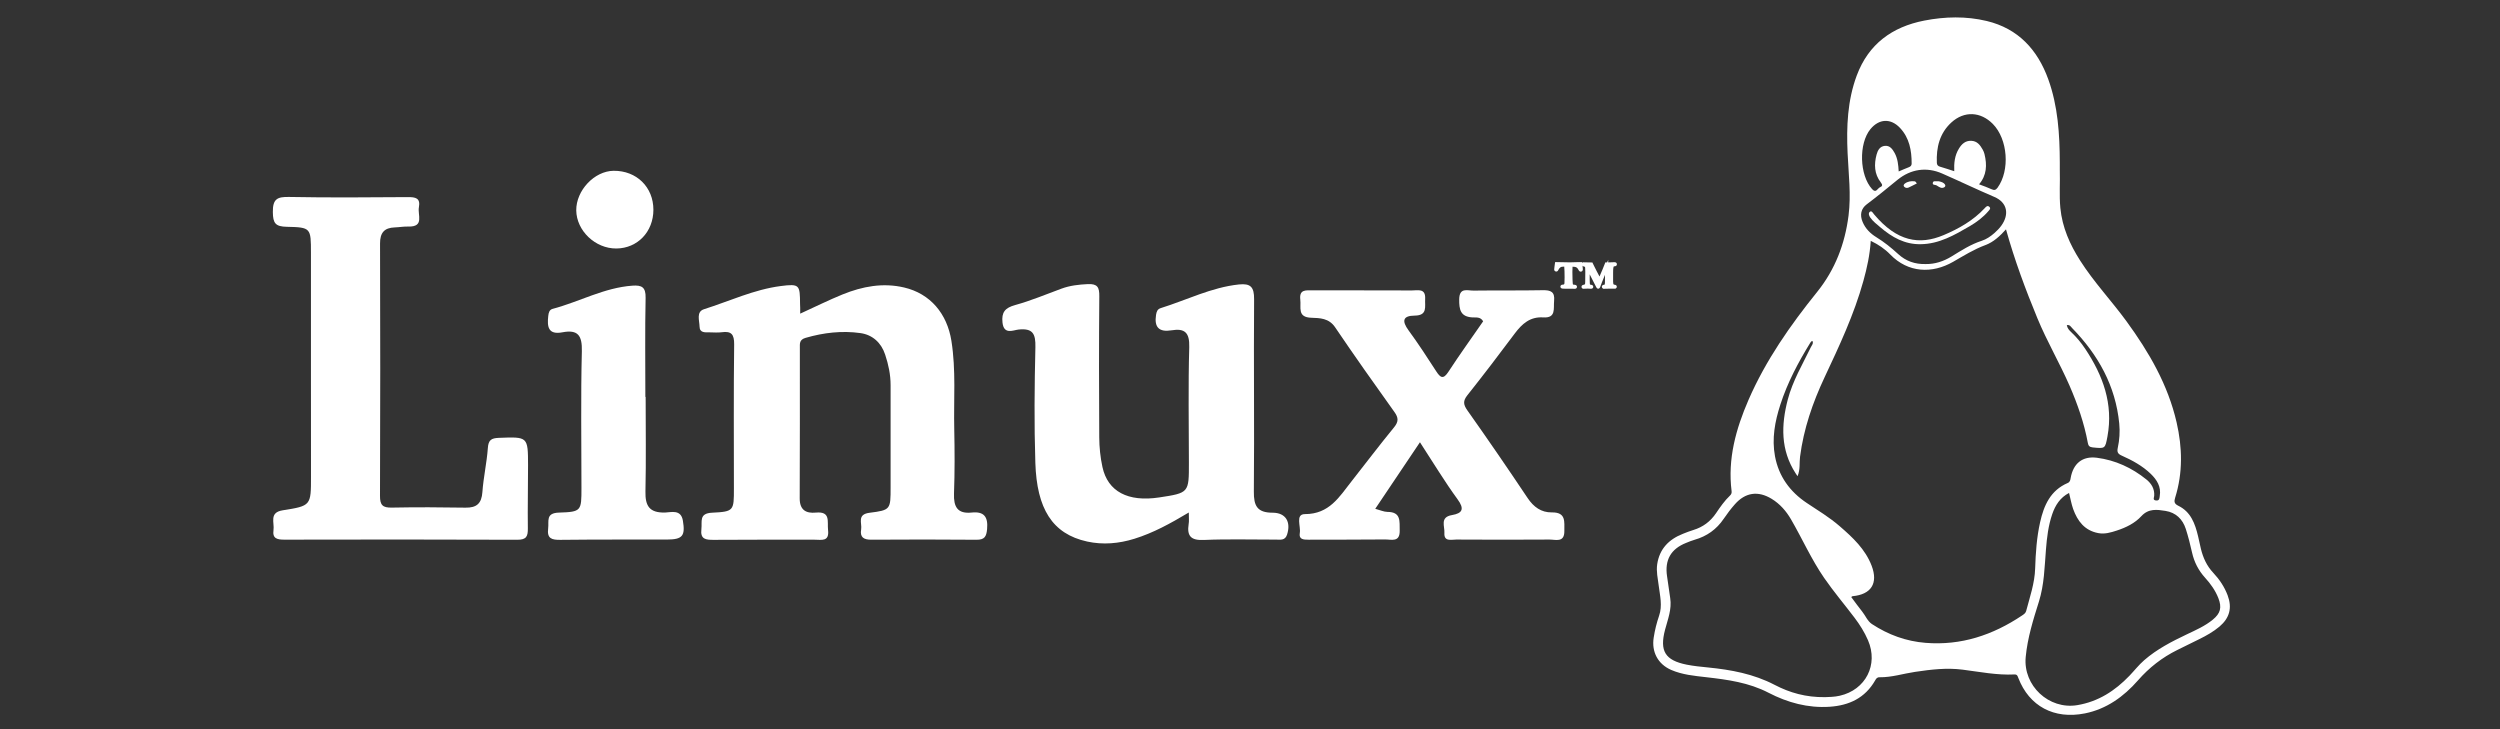
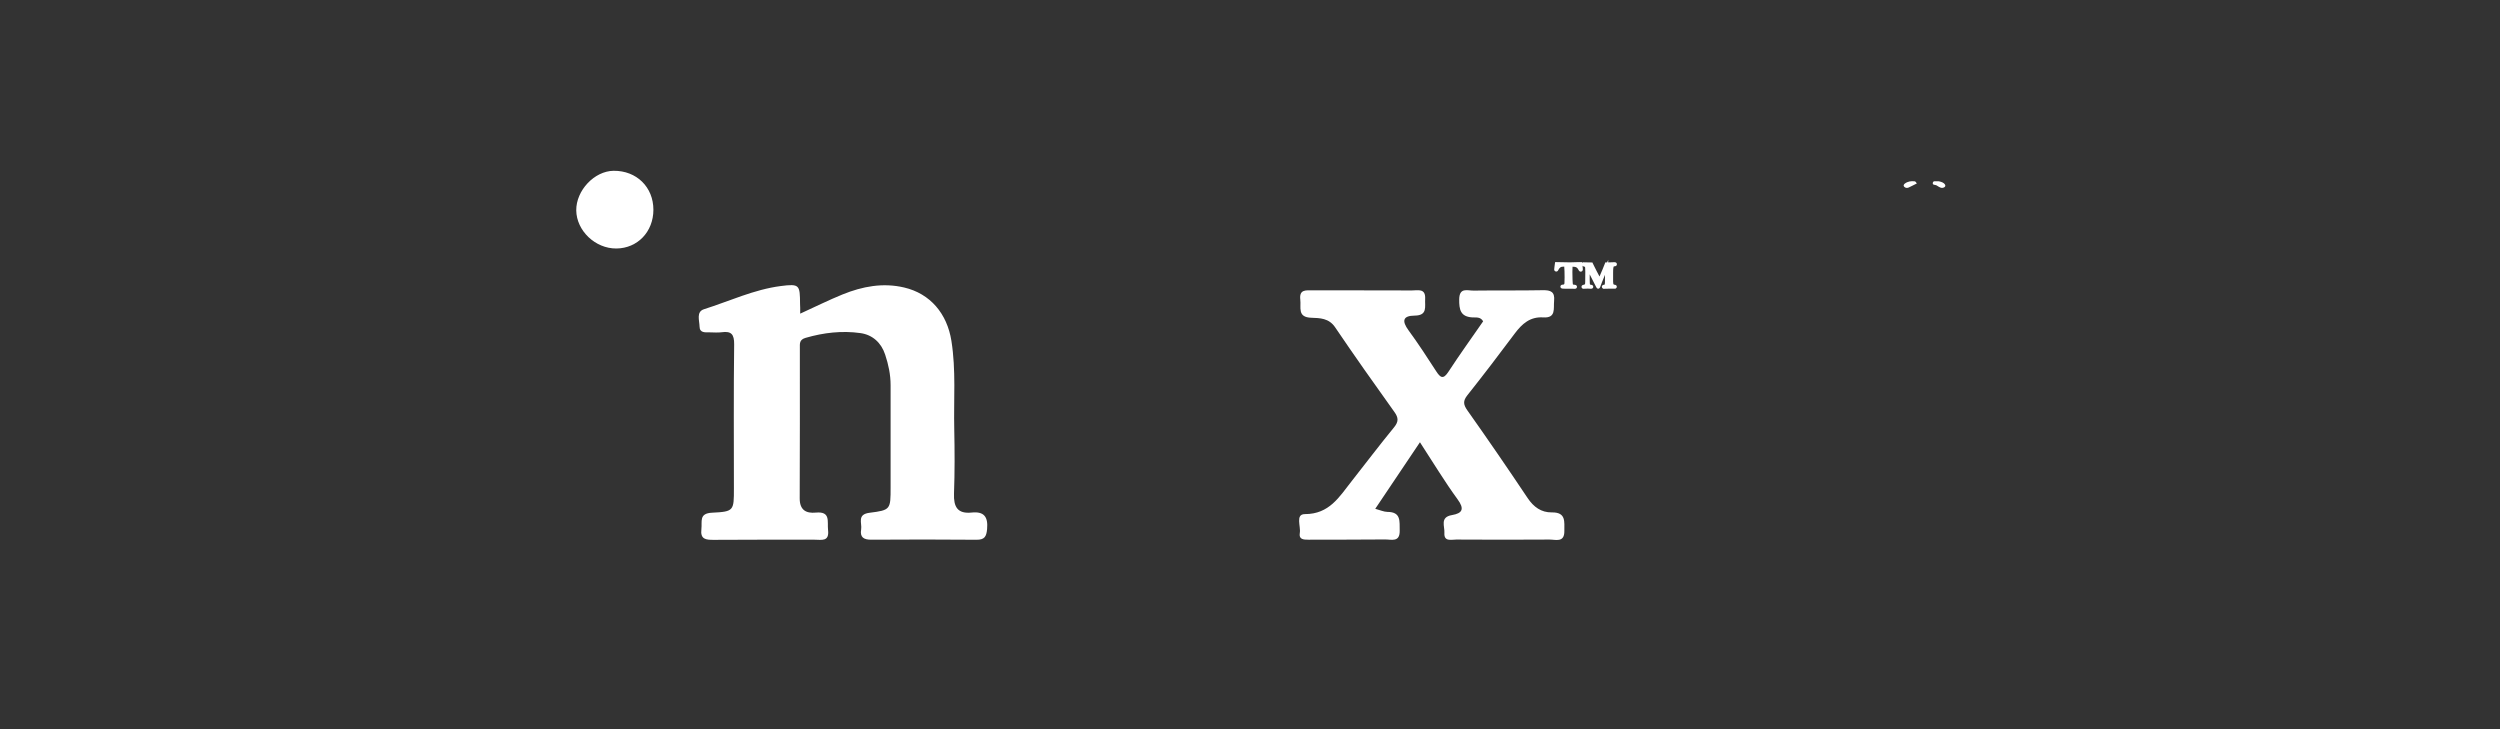
<svg xmlns="http://www.w3.org/2000/svg" version="1.1" id="Layer_1" x="0px" y="0px" viewBox="0 0 500 145.81" style="enable-background:new 0 0 500 145.81;" xml:space="preserve">
  <rect x="0" y="0" width="500" height="145.81" fill="#333333" stroke="none" />
  <style type="text/css">
	.st0{fill:#FFFFFF;}
</style>
  <g>
    <g>
      <path class="st0" d="M160.04,62.73c3.07-1.4,5.73-2.73,8.49-3.85c3.95-1.6,8.05-2.38,12.3-1.38c5.25,1.23,8.59,5.25,9.45,10.66    c0.94,5.88,0.44,11.77,0.57,17.65c0.09,4.31,0.11,8.62-0.05,12.92c-0.09,2.63,0.69,4.07,3.53,3.78c2.49-0.26,3.31,0.86,3.09,3.31    c-0.14,1.5-0.51,2.14-2.1,2.13c-7.01-0.06-14.03-0.06-21.04-0.01c-1.54,0.01-2.32-0.48-2.05-2.06c0.21-1.26-0.9-3.01,1.71-3.33    c4.2-0.52,4.18-0.69,4.18-5.08c0-6.81-0.01-13.62,0-20.44c0-2.11-0.43-4.13-1.09-6.11c-0.79-2.41-2.55-3.96-4.93-4.3    c-3.68-0.52-7.36-0.1-10.98,0.95c-1.28,0.37-1.15,1.17-1.15,2.04c-0.01,10.02,0.03,20.04-0.03,30.05    c-0.01,2.34,1.26,3.05,3.22,2.86c3.03-0.29,2.26,1.81,2.45,3.49c0.28,2.41-1.35,1.92-2.68,1.93c-6.71,0.01-13.43-0.03-20.14,0.03    c-1.61,0.01-2.77-0.07-2.51-2.18c0.18-1.49-0.54-3.12,2.14-3.25c4.37-0.21,4.36-0.41,4.36-4.82c0-9.62-0.07-19.23,0.05-28.84    c0.02-2.03-0.57-2.7-2.5-2.43c-0.79,0.11-1.6,0.02-2.4,0.02c-0.9,0-2,0.14-2.02-1.16c-0.02-1.21-0.71-2.96,0.9-3.47    c5.09-1.61,10-3.94,15.33-4.63c3.8-0.49,3.84-0.22,3.87,3.57C160.05,61.27,160.04,61.76,160.04,62.73z" />
-       <path class="st0" d="M237.76,102.5c-3.75,2.24-7.14,4.09-10.87,5.25c-3.11,0.97-6.29,1.25-9.45,0.56    c-7.02-1.53-10.08-6.62-10.37-15.74c-0.25-7.7-0.17-15.43,0.01-23.13c0.06-2.67-0.5-3.84-3.39-3.53c-1.06,0.12-2.92,1.09-3.19-1.4    c-0.22-2.07,0.51-2.94,2.53-3.5c3.15-0.87,6.19-2.15,9.26-3.28c1.71-0.63,3.45-0.82,5.27-0.91c1.95-0.09,2.32,0.65,2.3,2.42    c-0.08,9.41-0.07,18.83-0.01,28.24c0.01,1.98,0.22,4,0.64,5.93c1.07,4.91,5.12,7.02,11.33,6.08c5.98-0.91,5.97-0.91,5.96-6.94    c-0.01-7.71-0.15-15.43,0.07-23.14c0.08-2.88-0.89-3.79-3.53-3.35c-2.49,0.41-3.51-0.58-3.11-3.1c0.11-0.66,0.28-1.13,0.94-1.34    c5.2-1.62,10.11-4.14,15.63-4.73c2.35-0.25,3.06,0.52,3.04,2.95c-0.1,12.82,0.07,25.64-0.05,38.46c-0.03,2.88,0.67,4.24,3.77,4.24    c2.65,0.01,3.68,1.89,2.87,4.39c-0.4,1.21-1.33,0.99-2.2,0.99c-4.81,0.01-9.62-0.14-14.42,0.07c-2.56,0.12-3.44-0.74-3.06-3.18    C237.84,104.23,237.76,103.62,237.76,102.5z" />
-       <path class="st0" d="M62.19,73.41c0-7.61,0-15.22,0-22.84c0-4.97,0-5.11-4.82-5.21c-2.26-0.05-2.78-0.68-2.8-2.94    c-0.03-2.62,0.86-3.08,3.25-3.03c7.91,0.15,15.83,0.09,23.74,0.03c1.54-0.01,2.57,0.18,2.22,2.04c-0.29,1.5,1.15,3.94-2.11,3.85    c-0.9-0.03-1.8,0.14-2.7,0.17c-2.1,0.07-2.97,1.06-2.96,3.22c0.05,16.82,0.06,33.65-0.01,50.47c-0.01,1.86,0.54,2.39,2.37,2.35    c4.91-0.1,9.82-0.07,14.72,0.01c2.24,0.04,3.23-0.83,3.39-3.12c0.21-2.95,0.88-5.86,1.09-8.8c0.11-1.6,0.68-1.98,2.18-2.04    c5.83-0.22,5.85-0.27,5.86,5.47c0.01,4.21-0.1,8.41-0.04,12.62c0.02,1.59-0.27,2.3-2.11,2.29c-15.52-0.07-31.05-0.05-46.57-0.02    c-1.41,0-2.44-0.19-2.19-1.91c0.22-1.48-0.93-3.52,1.84-3.96c5.67-0.89,5.66-0.95,5.66-6.72C62.19,88.04,62.19,80.72,62.19,73.41z    " />
      <path class="st0" d="M283.99,88.45c-3.13,4.66-5.96,8.87-8.94,13.31c0.98,0.26,1.71,0.61,2.44,0.62c2.77,0.01,2.4,1.9,2.45,3.72    c0.06,2.43-1.67,1.78-2.92,1.79c-5.11,0.05-10.22,0.03-15.32,0.05c-0.98,0-1.97-0.04-1.74-1.34c0.24-1.32-0.94-3.78,1.03-3.78    c4.86,0,6.86-3.43,9.29-6.52c2.84-3.61,5.61-7.27,8.52-10.82c0.94-1.15,0.92-1.92,0.07-3.1c-4.01-5.6-7.99-11.23-11.85-16.93    c-1.24-1.83-3.05-1.84-4.75-1.9c-2.85-0.09-2.02-2.05-2.21-3.61c-0.25-2.12,1.15-1.87,2.47-1.87c6.61,0.01,13.22-0.01,19.83,0.02    c1.2,0,2.8-0.5,2.67,1.7c-0.09,1.51,0.54,3.31-2.09,3.33c-2.41,0.02-2.59,1.09-1.23,2.95c1.94,2.65,3.74,5.41,5.52,8.17    c0.86,1.33,1.43,1.7,2.47,0.09c2.23-3.42,4.62-6.73,6.93-10.07c-0.55-0.95-1.43-0.73-2.18-0.78c-2.37-0.15-2.63-1.57-2.61-3.61    c0.03-2.46,1.66-1.73,2.88-1.75c4.61-0.06,9.22,0.01,13.82-0.08c1.61-0.03,2.46,0.31,2.28,2.13c-0.15,1.53,0.44,3.48-2.17,3.31    c-2.63-0.17-4.24,1.28-5.69,3.21c-3.11,4.16-6.25,8.29-9.48,12.35c-0.92,1.16-0.82,1.88,0.01,3.06    c4.09,5.78,8.09,11.61,12.03,17.5c1.21,1.81,2.74,2.91,4.85,2.88c2.9-0.04,2.47,1.9,2.5,3.7c0.04,2.42-1.75,1.72-2.99,1.73    c-6.21,0.05-12.42,0.03-18.63,0c-1,0-2.49,0.48-2.37-1.34c0.09-1.29-0.95-3.13,1.49-3.55c2.12-0.36,2.58-1.21,1.13-3.18    C288.93,96.32,286.67,92.56,283.99,88.45z" />
-       <path class="st0" d="M129.13,79.38c0,6.31,0.1,12.62-0.04,18.93c-0.06,2.89,0.8,4.27,3.92,4.2c1.19-0.03,3.19-0.72,3.57,1.64    c0.5,3.03-0.07,3.75-3.18,3.76c-7.11,0.01-14.23-0.02-21.34,0.06c-1.7,0.02-2.69-0.25-2.43-2.27c0.19-1.47-0.55-3.09,2.16-3.18    c4.5-0.14,4.5-0.35,4.5-4.93c0-9.12-0.15-18.24,0.08-27.35c0.08-3.14-0.79-4.37-3.88-3.78c-2.88,0.55-3.08-1.13-2.84-3.28    c0.07-0.66,0.23-1.24,0.88-1.41c5.36-1.42,10.3-4.24,15.97-4.64c1.86-0.13,2.66,0.3,2.62,2.42c-0.14,6.61-0.05,13.22-0.05,19.83    C129.08,79.38,129.1,79.38,129.13,79.38z" />
      <path class="st0" d="M130.68,41.97c-0.01,4.39-3.17,7.69-7.4,7.73c-4.21,0.04-7.98-3.55-8.03-7.62c-0.04-3.99,3.63-7.88,7.47-7.92    C127.31,34.11,130.69,37.43,130.68,41.97z" />
      <g>
        <g>
          <path class="st0" d="M311.28,52.72c1.22,0.03,2.13,0.05,2.71,0.05c0.45,0,0.93-0.01,1.47-0.04c0.19-0.01,0.35-0.01,0.47-0.01      c0.05,0,0.13,0,0.24,0c0.02,0.1,0.04,0.3,0.06,0.6l0.05,0.56c0,0.09-0.04,0.14-0.12,0.14c-0.06,0-0.11-0.06-0.17-0.17      c-0.09-0.19-0.2-0.35-0.34-0.49c-0.14-0.14-0.3-0.23-0.49-0.27c-0.18-0.04-0.49-0.07-0.92-0.07c-0.04,0.36-0.06,0.81-0.06,1.35      c0,0.55,0.01,1.09,0.03,1.6c0.02,0.51,0.05,0.82,0.08,0.93s0.08,0.18,0.16,0.23c0.07,0.05,0.24,0.08,0.52,0.1      c0.09,0.01,0.14,0.04,0.14,0.1c0,0.07-0.04,0.1-0.12,0.1l-0.1,0l-0.73-0.02c-0.57,0-0.92,0-1.04,0.01l-0.45,0.02      c-0.04,0-0.11,0-0.22-0.01c-0.05-0.01-0.08-0.04-0.08-0.09c0-0.07,0.04-0.1,0.13-0.1c0.21,0,0.37-0.04,0.47-0.13      c0.11-0.09,0.17-0.23,0.2-0.41c0.02-0.19,0.04-0.6,0.04-1.23c0-1-0.03-1.81-0.09-2.44c-0.39,0-0.67,0.02-0.84,0.05      s-0.34,0.12-0.5,0.26c-0.16,0.14-0.29,0.33-0.39,0.55c-0.04,0.09-0.09,0.13-0.14,0.13c-0.08,0-0.12-0.04-0.12-0.11      c0-0.02,0.01-0.18,0.04-0.46C311.21,53.15,311.24,52.91,311.28,52.72z" />
          <path class="st0" d="M312.69,57.73c-0.05,0-0.13,0-0.24-0.01c-0.24-0.05-0.37-0.2-0.37-0.39c0-0.19,0.14-0.4,0.44-0.4      c0.18,0,0.25-0.04,0.28-0.06c0.06-0.05,0.08-0.15,0.09-0.22c0.02-0.12,0.03-0.43,0.03-1.19c0-0.85-0.02-1.56-0.07-2.14      c-0.28,0.01-0.43,0.02-0.51,0.04c-0.12,0.02-0.24,0.09-0.35,0.19c-0.13,0.11-0.23,0.26-0.32,0.45      c-0.12,0.27-0.31,0.31-0.41,0.31c-0.24,0-0.42-0.17-0.42-0.41c0-0.02,0.01-0.19,0.05-0.49c0.03-0.3,0.07-0.55,0.1-0.75      l0.05-0.25l0.25,0.01c1.22,0.03,2.12,0.05,2.7,0.05c0.44,0,0.93-0.01,1.45-0.04c0.2-0.01,0.36-0.01,0.48-0.01l0.49,0.01      l0.04,0.25c0.02,0.1,0.04,0.31,0.07,0.62l0.05,0.56c0,0.29-0.17,0.47-0.42,0.47c-0.13,0-0.31-0.06-0.44-0.34      c-0.07-0.16-0.17-0.29-0.28-0.4c-0.1-0.1-0.22-0.16-0.35-0.19c-0.09-0.02-0.26-0.05-0.57-0.06c-0.02,0.3-0.03,0.65-0.03,1.05      c0,0.55,0.01,1.08,0.03,1.59c0.03,0.7,0.06,0.84,0.07,0.86c0.01,0.03,0.02,0.06,0.03,0.07l0,0c0,0,0.08,0.03,0.37,0.05      c0.29,0.02,0.42,0.22,0.42,0.4c0,0.23-0.18,0.4-0.42,0.4l-0.84-0.02c-0.56,0-0.9,0-1.02,0.01L312.69,57.73      C312.69,57.73,312.69,57.73,312.69,57.73z M313.44,53.07c0.06,0.62,0.09,1.43,0.09,2.39c0,0.65-0.01,1.07-0.04,1.27      c-0.02,0.15-0.06,0.27-0.12,0.38c0.17,0,0.4,0,0.7,0c-0.02-0.04-0.03-0.08-0.05-0.13c-0.03-0.1-0.06-0.29-0.09-1      c-0.02-0.52-0.03-1.06-0.03-1.61c0-0.51,0.02-0.94,0.05-1.29C313.8,53.07,313.63,53.07,313.44,53.07z M315.73,53.02      c0.05,0.03,0.09,0.07,0.13,0.11c0.02,0.02,0.04,0.04,0.05,0.05c-0.01-0.06-0.01-0.12-0.02-0.17      C315.85,53.02,315.8,53.02,315.73,53.02z M311.53,53.03c-0.01,0.04-0.01,0.09-0.02,0.13c0.02-0.02,0.05-0.04,0.07-0.07      c0.03-0.02,0.05-0.04,0.08-0.07C311.62,53.03,311.58,53.03,311.53,53.03z" />
        </g>
        <g>
          <path class="st0" d="M318.26,52.77c0.06,0.15,0.17,0.38,0.34,0.69c0.16,0.32,0.33,0.64,0.49,0.96c0.16,0.33,0.34,0.67,0.55,1.03      c0.16,0.28,0.25,0.45,0.28,0.5c0.59-1.32,1.04-2.38,1.34-3.19c0.56,0,1.09-0.01,1.56-0.04c0.04,0,0.08,0,0.1,0      c0.1,0,0.14,0.04,0.14,0.11c0,0.07-0.04,0.1-0.11,0.1c-0.27,0-0.44,0.09-0.53,0.27c-0.08,0.18-0.13,0.63-0.13,1.33l0,1.73      c0,0.35,0.05,0.6,0.14,0.74c0.09,0.14,0.24,0.22,0.45,0.22c0.1,0,0.15,0.04,0.15,0.1c0,0.04-0.02,0.06-0.06,0.09l-0.99-0.01      c-0.3,0-0.72,0.01-1.24,0.04c-0.04-0.03-0.07-0.06-0.07-0.1c0-0.05,0.06-0.09,0.18-0.11c0.12-0.02,0.21-0.05,0.27-0.09      c0.05-0.04,0.1-0.11,0.12-0.22c0.03-0.11,0.04-0.27,0.04-0.48l0.01-1.58c0-0.81,0-1.27,0-1.4c-0.64,1.49-1.03,2.44-1.19,2.85      l-0.36,0.96c-0.04,0.1-0.08,0.15-0.12,0.15c-0.04,0-0.09-0.06-0.15-0.19c-0.17-0.36-0.79-1.56-1.84-3.59      c-0.01,0.58-0.02,1.37-0.02,2.36c0,0.52,0.03,0.85,0.09,0.99c0.06,0.14,0.22,0.22,0.49,0.24c0.09,0.01,0.13,0.04,0.13,0.1      c0,0.06-0.04,0.09-0.11,0.09c-0.03,0-0.05,0-0.08,0c-0.28-0.02-0.48-0.03-0.61-0.03c-0.33,0-0.59,0.01-0.76,0.04      c-0.03,0-0.06,0.01-0.07,0.01c-0.08,0-0.12-0.03-0.12-0.1c0-0.03,0.01-0.06,0.03-0.07c0.02-0.01,0.07-0.03,0.16-0.05      c0.23-0.04,0.37-0.12,0.44-0.24c0.07-0.12,0.1-0.32,0.1-0.59l0.02-2.02c0-0.46-0.01-0.76-0.04-0.91      c-0.02-0.15-0.08-0.26-0.17-0.34s-0.24-0.14-0.45-0.18c-0.08-0.02-0.12-0.06-0.12-0.12c0-0.07,0.04-0.1,0.13-0.1      c0.02,0,0.04,0,0.08,0C317.01,52.76,317.51,52.77,318.26,52.77z" />
          <path class="st0" d="M320.65,57.76l-0.08-0.06c-0.17-0.12-0.2-0.27-0.2-0.35c0-0.1,0.04-0.35,0.44-0.41      c0.08-0.01,0.12-0.03,0.13-0.03c0,0,0.01-0.02,0.02-0.06c0.01-0.06,0.03-0.17,0.03-0.4l0.01-1.49c-0.3,0.71-0.5,1.21-0.6,1.47      l-0.36,0.96c-0.09,0.23-0.23,0.35-0.4,0.35c-0.25,0-0.37-0.25-0.42-0.36c-0.14-0.29-0.57-1.13-1.28-2.51c0,0.35,0,0.73,0,1.16      c0,0.69,0.05,0.85,0.06,0.87l0,0c0,0,0.05,0.04,0.24,0.06c0.3,0.03,0.41,0.23,0.41,0.4c0,0.26-0.2,0.41-0.52,0.39      c-0.27-0.02-0.46-0.03-0.58-0.03c-0.32,0-0.56,0.01-0.72,0.03c-0.05,0.01-0.09,0.01-0.11,0.01c-0.25,0-0.42-0.17-0.42-0.4      c0-0.14,0.06-0.25,0.17-0.32c0.06-0.04,0.13-0.06,0.26-0.09c0.17-0.03,0.23-0.08,0.25-0.1c0.02-0.03,0.06-0.14,0.06-0.44      l0.02-2.02c0-0.55-0.02-0.77-0.03-0.86c-0.02-0.11-0.06-0.15-0.07-0.16c-0.02-0.02-0.1-0.07-0.31-0.11      c-0.22-0.05-0.36-0.21-0.36-0.41c0-0.19,0.13-0.4,0.43-0.4c0.03,0,0.06,0,0.1,0.01c0.23,0.02,0.72,0.03,1.46,0.03h0.2l0.08,0.18      c0.06,0.14,0.17,0.36,0.33,0.67c0.17,0.32,0.33,0.64,0.49,0.97c0.15,0.31,0.33,0.64,0.52,0.99c0.47-1.06,0.83-1.94,1.09-2.62      l0.07-0.2h0.21c0.05,0,0.11,0,0.16,0l0.22-0.52l-0.01,0.52c0.42,0,0.81-0.02,1.17-0.04c0.05,0,0.09,0,0.12,0      c0.31,0,0.45,0.21,0.45,0.41c0,0.23-0.17,0.4-0.41,0.4c-0.21,0-0.24,0.07-0.25,0.1c-0.02,0.05-0.1,0.29-0.1,1.21l0,1.73      c0,0.4,0.06,0.53,0.09,0.57c0.02,0.02,0.05,0.08,0.21,0.09c0.31,0.01,0.44,0.21,0.44,0.4c0,0.15-0.08,0.27-0.22,0.35l-0.07,0.04      l-1.07-0.01c-0.3,0-0.71,0.01-1.23,0.03L320.65,57.76z M321.61,53.07l-0.01,0.42c0,0.12,0,0.59,0,1.39l-0.01,1.58      c0,0.23-0.02,0.41-0.05,0.55c-0.01,0.04-0.02,0.08-0.04,0.12c0.18,0,0.34-0.01,0.48-0.01l0.16,0c-0.1-0.19-0.15-0.47-0.15-0.85      l0-1.73c0-1,0.08-1.3,0.15-1.46c0-0.01,0.01-0.02,0.01-0.03C321.98,53.07,321.8,53.07,321.61,53.07z M317.68,53.07l0.23,0.45      c0.85,1.63,1.42,2.74,1.7,3.3l0.16-0.42l-0.14-0.32c-0.02-0.05-0.11-0.21-0.26-0.47c-0.21-0.37-0.39-0.71-0.55-1.04      c-0.16-0.32-0.32-0.64-0.49-0.96c-0.11-0.22-0.2-0.39-0.27-0.53C317.93,53.07,317.8,53.07,317.68,53.07z" />
        </g>
      </g>
    </g>
    <g>
-       <path class="st0" d="M445.53,119.07c-0.64-1.7-1.64-3.19-2.87-4.5c-1.3-1.38-2.04-3.01-2.48-4.81c-0.2-0.83-0.36-1.66-0.56-2.49    c-0.6-2.52-1.44-4.91-3.98-6.13c-0.84-0.41-0.83-0.87-0.61-1.6c1.56-4.99,1.45-10.02,0.29-15.07c-1.73-7.53-5.52-14.04-10.01-20.2    c-3.01-4.12-6.54-7.85-9.29-12.17c-2.05-3.22-3.57-6.62-3.95-10.51c-0.24-2.54-0.03-5.07-0.11-7.6c0-0.49,0-0.98,0-1.47    c-0.02-5.65-0.36-11.27-2.3-16.65c-2.14-5.93-6.02-10.16-12.31-11.67c-4.13-0.99-8.35-0.89-12.51-0.08    c-6.41,1.26-11.13,4.68-13.48,10.96c-1.88,5.03-2.08,10.27-1.84,15.56c0.19,4.15,0.72,8.29,0.19,12.47    c-0.72,5.67-2.69,10.81-6.26,15.25c-5.39,6.69-10.29,13.68-13.74,21.6c-2.53,5.83-4.2,11.82-3.39,18.27    c0.05,0.36-0.06,0.63-0.31,0.87c-1.1,1.05-1.97,2.3-2.81,3.55c-1.13,1.66-2.62,2.77-4.53,3.35c-0.7,0.21-1.38,0.48-2.06,0.75    c-2.82,1.1-4.71,3.01-5.17,6.1c-0.21,1.44,0.12,2.84,0.3,4.26c0.25,2.01,0.78,4.03,0.08,6.04c-0.49,1.43-0.85,2.87-1.08,4.37    c-0.45,2.86,0.84,5.3,3.49,6.46c2.24,0.97,4.64,1.19,7.02,1.46c4.29,0.49,8.53,1.07,12.46,3.11c3.8,1.97,7.87,3.09,12.22,2.8    c3.9-0.26,7.08-1.75,9.09-5.25c0.21-0.37,0.38-0.66,0.9-0.65c2.43,0.03,4.74-0.73,7.11-1.08c3.16-0.47,6.3-0.85,9.5-0.44    c3.44,0.44,6.86,1.13,10.35,0.96c0.58-0.03,0.64,0.34,0.79,0.71c2.17,5.63,7.13,8.31,13.3,7.08c4.32-0.86,7.77-3.35,10.62-6.6    c2.24-2.56,4.84-4.59,7.88-6.09c1.46-0.72,2.92-1.45,4.38-2.16c1.43-0.7,2.81-1.48,4.04-2.51    C445.93,123.59,446.46,121.56,445.53,119.07z M390.28,24.49c2.57-2.34,5.84-2.18,8.29,0.3c3,3.05,3.45,9.27,0.95,12.74    c-0.37,0.51-0.68,0.56-1.22,0.31c-0.77-0.36-1.58-0.63-2.49-0.98c1.55-1.8,1.62-3.87,1.09-6.04c-0.08-0.31-0.2-0.62-0.36-0.9    c-0.51-0.91-1.11-1.72-2.3-1.76c-1.17-0.04-1.89,0.64-2.45,1.55c-0.85,1.37-1.01,2.89-0.94,4.53c-1.01-0.32-1.92-0.64-2.84-0.9    c-0.44-0.12-0.62-0.37-0.64-0.77C387.24,29.48,387.92,26.65,390.28,24.49z M374.09,25.82c1.72-2.08,4.05-2.21,5.91-0.24    c1.88,2,2.33,4.5,2.33,7.13c0,0.36-0.18,0.58-0.53,0.72c-0.68,0.25-1.34,0.56-2.06,0.86c-0.07-1.31-0.2-2.57-0.81-3.69    c-0.42-0.75-0.94-1.53-1.95-1.43c-0.99,0.09-1.43,0.87-1.66,1.73c-0.53,1.97-0.47,3.89,0.83,5.57c0.4,0.51,0.36,0.77-0.16,0.99    c-0.49,0.21-0.77,1.25-1.57,0.36C371.89,35.04,371.7,28.73,374.09,25.82z M373.34,40.87c2.09-1.57,4.11-3.22,6.13-4.88    c2.68-2.19,5.84-2.66,8.98-1.28c3.49,1.53,6.92,3.18,10.43,4.68c2.58,1.1,3.03,3.47,1.38,5.75c-0.38,0.52-0.85,1-1.33,1.43    c-0.77,0.68-1.62,1.28-2.59,1.59c-2.2,0.71-4.1,1.95-6.04,3.14c-1.59,0.97-3.32,1.54-5.15,1.51c-2.15,0.06-3.98-0.58-5.54-2.02    c-1.35-1.24-2.78-2.39-4.36-3.36c-1.19-0.73-2.18-1.72-2.73-3.05C371.93,42.99,372.2,41.73,373.34,40.87z M367.94,139.15    c-1.09,0.25-2.18,0.25-2.93,0.28c-3.82,0.05-7.07-0.88-10.09-2.46c-4.2-2.19-8.71-3.02-13.34-3.48c-1.42-0.14-2.85-0.28-4.25-0.56    c-4.31-0.87-5.44-2.72-4.32-6.98c0.55-2.08,1.38-4.11,1.03-6.34c-0.22-1.45-0.41-2.91-0.63-4.36c-0.49-3.25,0.75-5.45,3.81-6.67    c0.56-0.23,1.13-0.46,1.71-0.63c2.44-0.7,4.38-2.07,5.81-4.19c0.68-1.01,1.43-1.99,2.24-2.91c2.09-2.37,4.63-2.74,7.34-1.09    c1.67,1.02,2.92,2.45,3.9,4.14c2.24,3.87,4.06,7.98,6.6,11.67c1.9,2.75,4.07,5.31,6.09,7.98c1.06,1.4,1.99,2.88,2.69,4.5    C375.72,132.94,373.13,137.98,367.94,139.15z M404.38,123.12c-5.83,3.9-12.17,6.02-19.26,5.45c-3.89-0.31-7.46-1.61-10.72-3.75    c-0.91-0.6-1.29-1.67-1.95-2.49c-0.76-0.95-1.47-1.94-2.2-2.92c0.13-0.09,0.19-0.16,0.25-0.17c3.74-0.34,5.17-2.57,3.83-6.09    c-1.27-3.32-3.79-5.66-6.39-7.91c-2.04-1.77-4.35-3.16-6.59-4.65c-3.37-2.25-5.6-5.32-6.35-9.33c-0.66-3.53-0.02-6.97,1.07-10.33    c1.42-4.4,3.57-8.45,5.98-12.37c0.11-0.17,0.2-0.35,0.46-0.35c0.21,0.5-0.15,0.85-0.34,1.23c-1.66,3.43-3.63,6.72-4.61,10.46    c-1.34,5.11-1.45,10.08,1.54,14.73c0.11,0.17,0.22,0.33,0.41,0.61c0.57-1.34,0.34-2.65,0.5-3.89c0.72-5.59,2.52-10.81,4.9-15.88    c2.95-6.28,5.91-12.57,7.77-19.29c0.72-2.59,1.29-5.2,1.47-8.01c1.5,0.72,2.81,1.6,3.9,2.73c3.6,3.71,8.4,3.85,12.56,1.47    c2.11-1.21,4.16-2.5,6.46-3.35c1.62-0.6,2.88-1.77,4.13-3.15c1.72,6.17,3.89,11.99,6.27,17.76c1.91,4.63,4.45,8.95,6.45,13.53    c1.6,3.69,2.92,7.48,3.65,11.44c0.1,0.56,0.33,0.81,0.95,0.88c2.52,0.26,2.51,0.28,2.97-2.19c1.2-6.51-0.9-12.19-4.43-17.5    c-0.81-1.22-1.75-2.36-2.83-3.37c-0.4-0.37-0.77-0.79-0.87-1.39c0.61-0.13,0.8,0.32,1.06,0.58c5.21,5.34,8.69,11.55,9.43,19.1    c0.16,1.64,0.05,3.28-0.3,4.88c-0.19,0.87,0.06,1.21,0.83,1.55c2.09,0.93,4.09,2.02,5.76,3.62c1.25,1.21,2.12,2.6,1.81,4.44    c-0.06,0.38-0.01,0.96-0.73,0.9c-0.75-0.07-0.4-0.62-0.38-0.92c0.1-1.41-0.56-2.47-1.56-3.28c-2.9-2.34-6.21-3.87-9.91-4.35    c-2.88-0.37-4.73,1.14-5.24,4.06c-0.07,0.43-0.15,0.81-0.59,0.99c-3.45,1.48-4.77,4.49-5.52,7.85c-0.68,3.03-0.89,6.13-0.99,9.23    c-0.09,2.98-1.07,5.74-1.81,8.56C405.08,122.68,404.72,122.89,404.38,123.12z M442.55,123.94c-1.55,1.27-3.38,2.07-5.17,2.92    c-3.02,1.44-5.99,2.96-8.54,5.18c-1.09,0.95-1.96,2.08-2.95,3.11c-2.89,3.01-6.23,5.18-10.44,5.88    c-5.67,0.94-10.85-3.9-10.31-9.62c0.36-3.84,1.51-7.48,2.65-11.11c1.06-3.4,1.12-6.9,1.4-10.39c0.19-2.4,0.47-4.79,1.26-7.09    c0.61-1.77,1.57-3.3,3.36-4.23c0.28,1.11,0.46,2.19,0.82,3.21c0.87,2.42,2.3,4.31,5.02,4.82c1.3,0.25,2.51-0.12,3.71-0.51    c1.84-0.6,3.61-1.46,4.91-2.88c1.45-1.57,3.13-1.32,4.83-1.05c2.07,0.33,3.43,1.65,4.06,3.61c0.5,1.55,0.89,3.13,1.25,4.72    c0.43,1.91,1.28,3.57,2.6,5.03c1.1,1.21,2.05,2.53,2.66,4.08C444.4,121.51,444.11,122.66,442.55,123.94z" />
-       <path class="st0" d="M384.13,48.84c-3.18,0.06-5.73-1.39-8.05-3.37c-0.71-0.61-1.47-1.17-2.02-1.95c-0.28-0.4-0.45-0.91-0.05-1.19    c0.34-0.23,0.58,0.28,0.81,0.55c4.56,5.41,9.04,6.2,13.91,4.14c3.05-1.29,5.9-2.91,8.2-5.37c0.24-0.25,0.53-0.63,0.91-0.31    c0.41,0.34,0.04,0.65-0.18,0.91c-1.05,1.22-2.33,2.18-3.7,2.98C390.9,47.01,387.83,48.8,384.13,48.84z" />
      <path class="st0" d="M387.33,36.26c0.21,0,0.34-0.02,0.45,0c0.47,0.11,0.96,0.23,1.23,0.67c0.1,0.17,0.07,0.39-0.15,0.52    c-0.52,0.3-0.92,0.01-1.34-0.24c-0.1-0.06-0.2-0.14-0.32-0.18c-0.29-0.08-0.75-0.03-0.63-0.51    C386.68,36.12,387.12,36.29,387.33,36.26z" />
      <path class="st0" d="M383.37,36.69c-0.61,0.3-1.12,0.58-1.65,0.82c-0.32,0.15-0.67,0.07-0.89-0.17c-0.19-0.2-0.09-0.45,0.13-0.62    c0.58-0.44,1.24-0.53,1.94-0.46C383.16,36.29,383.18,36.49,383.37,36.69z" />
    </g>
  </g>
</svg>